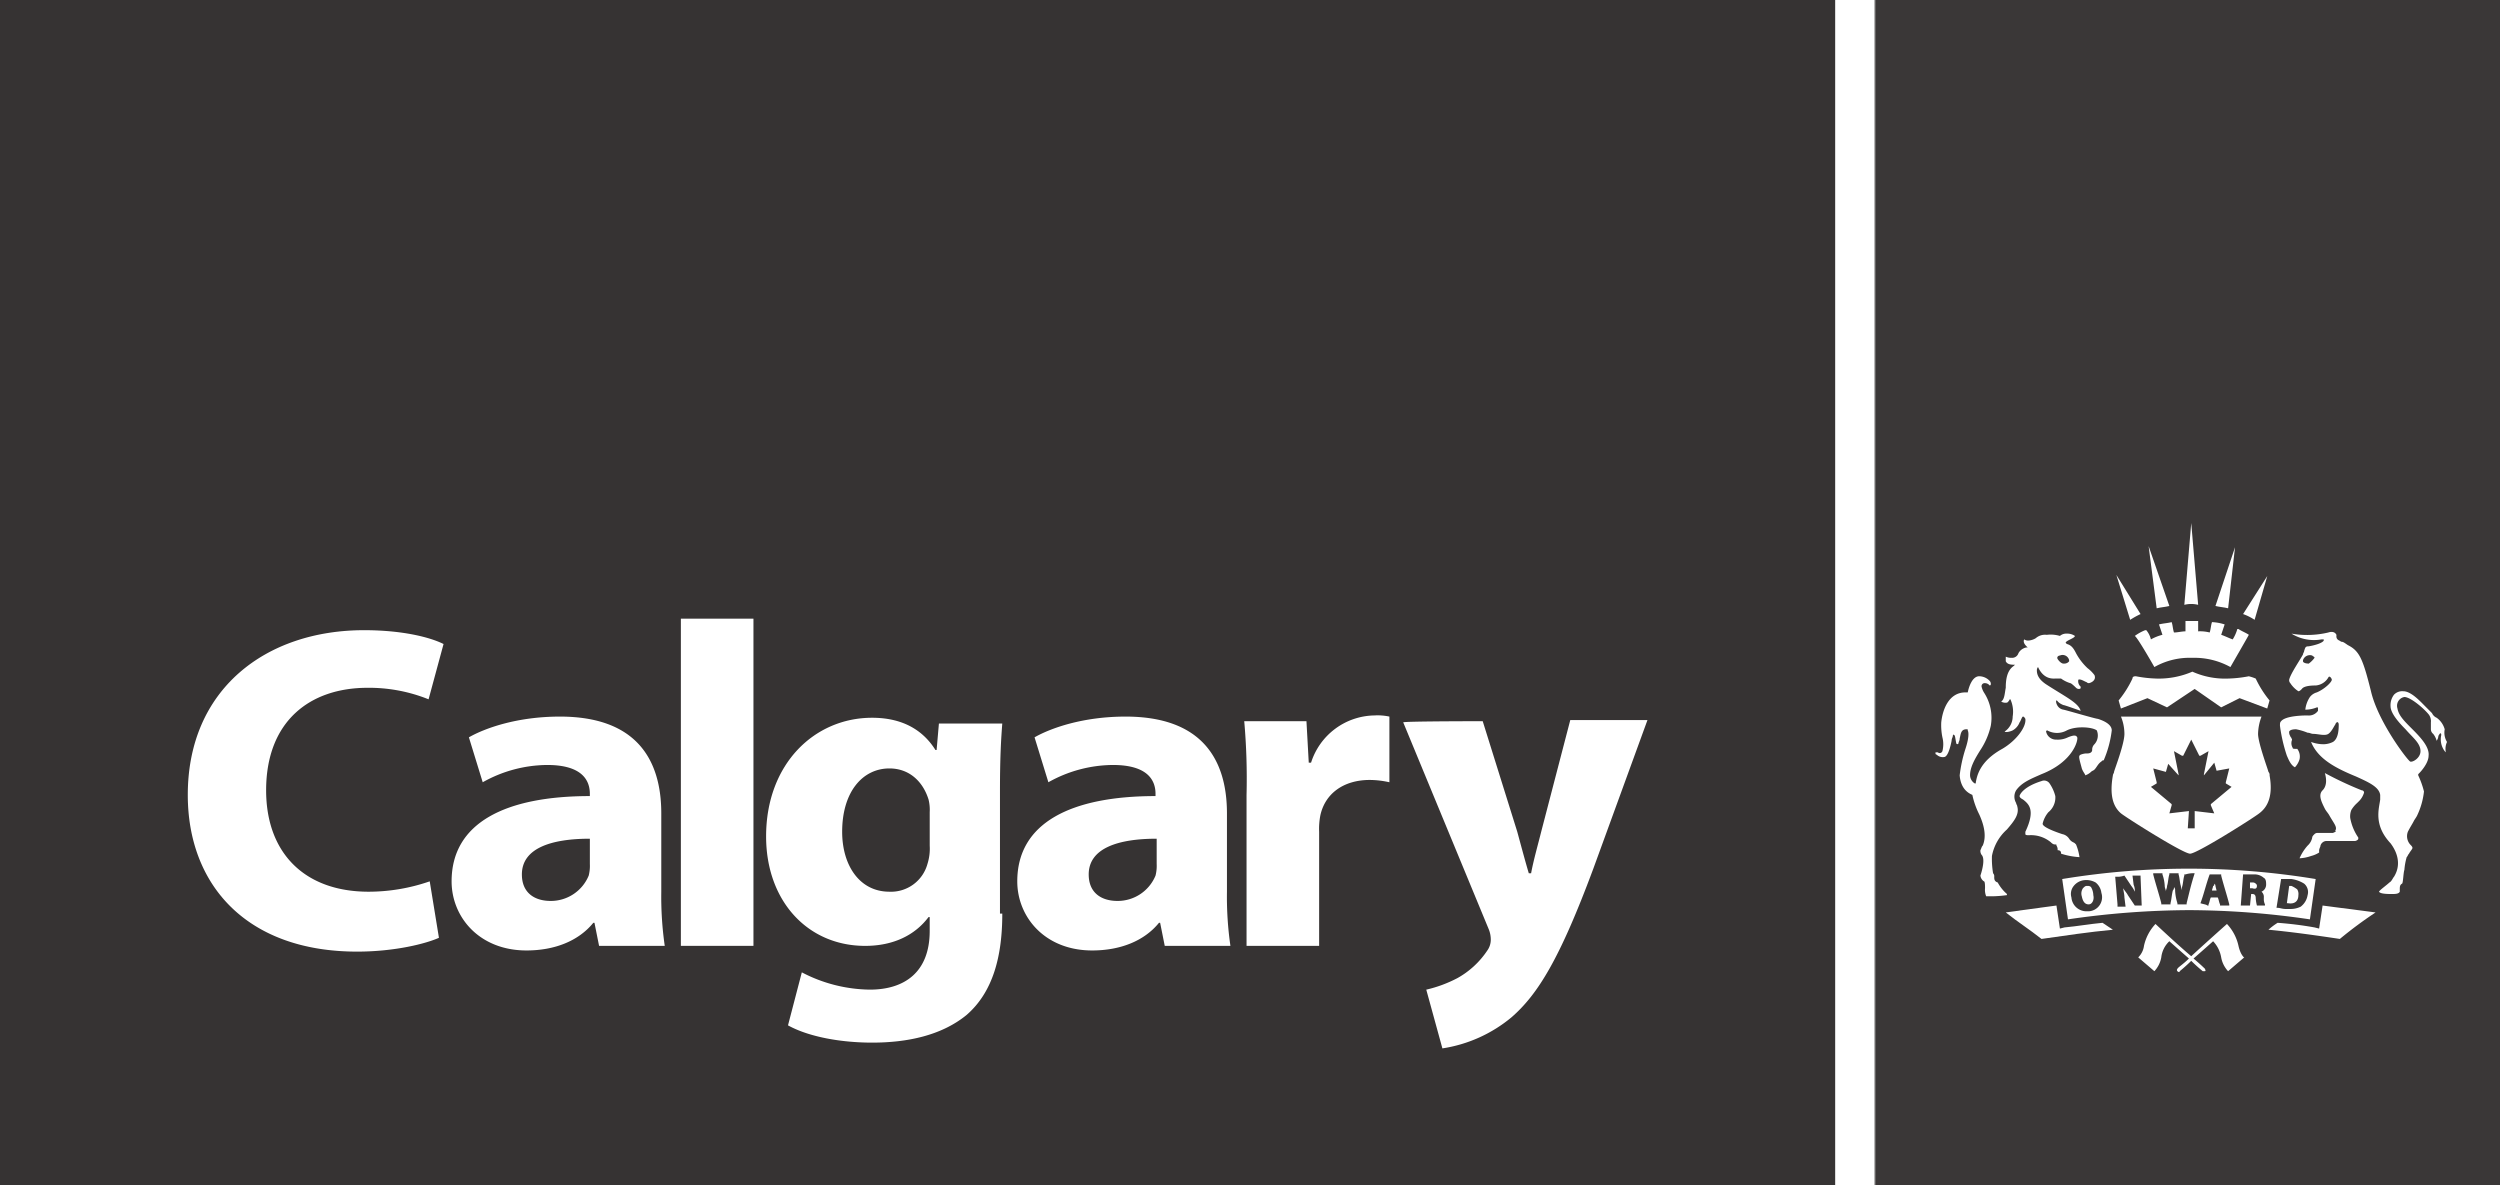
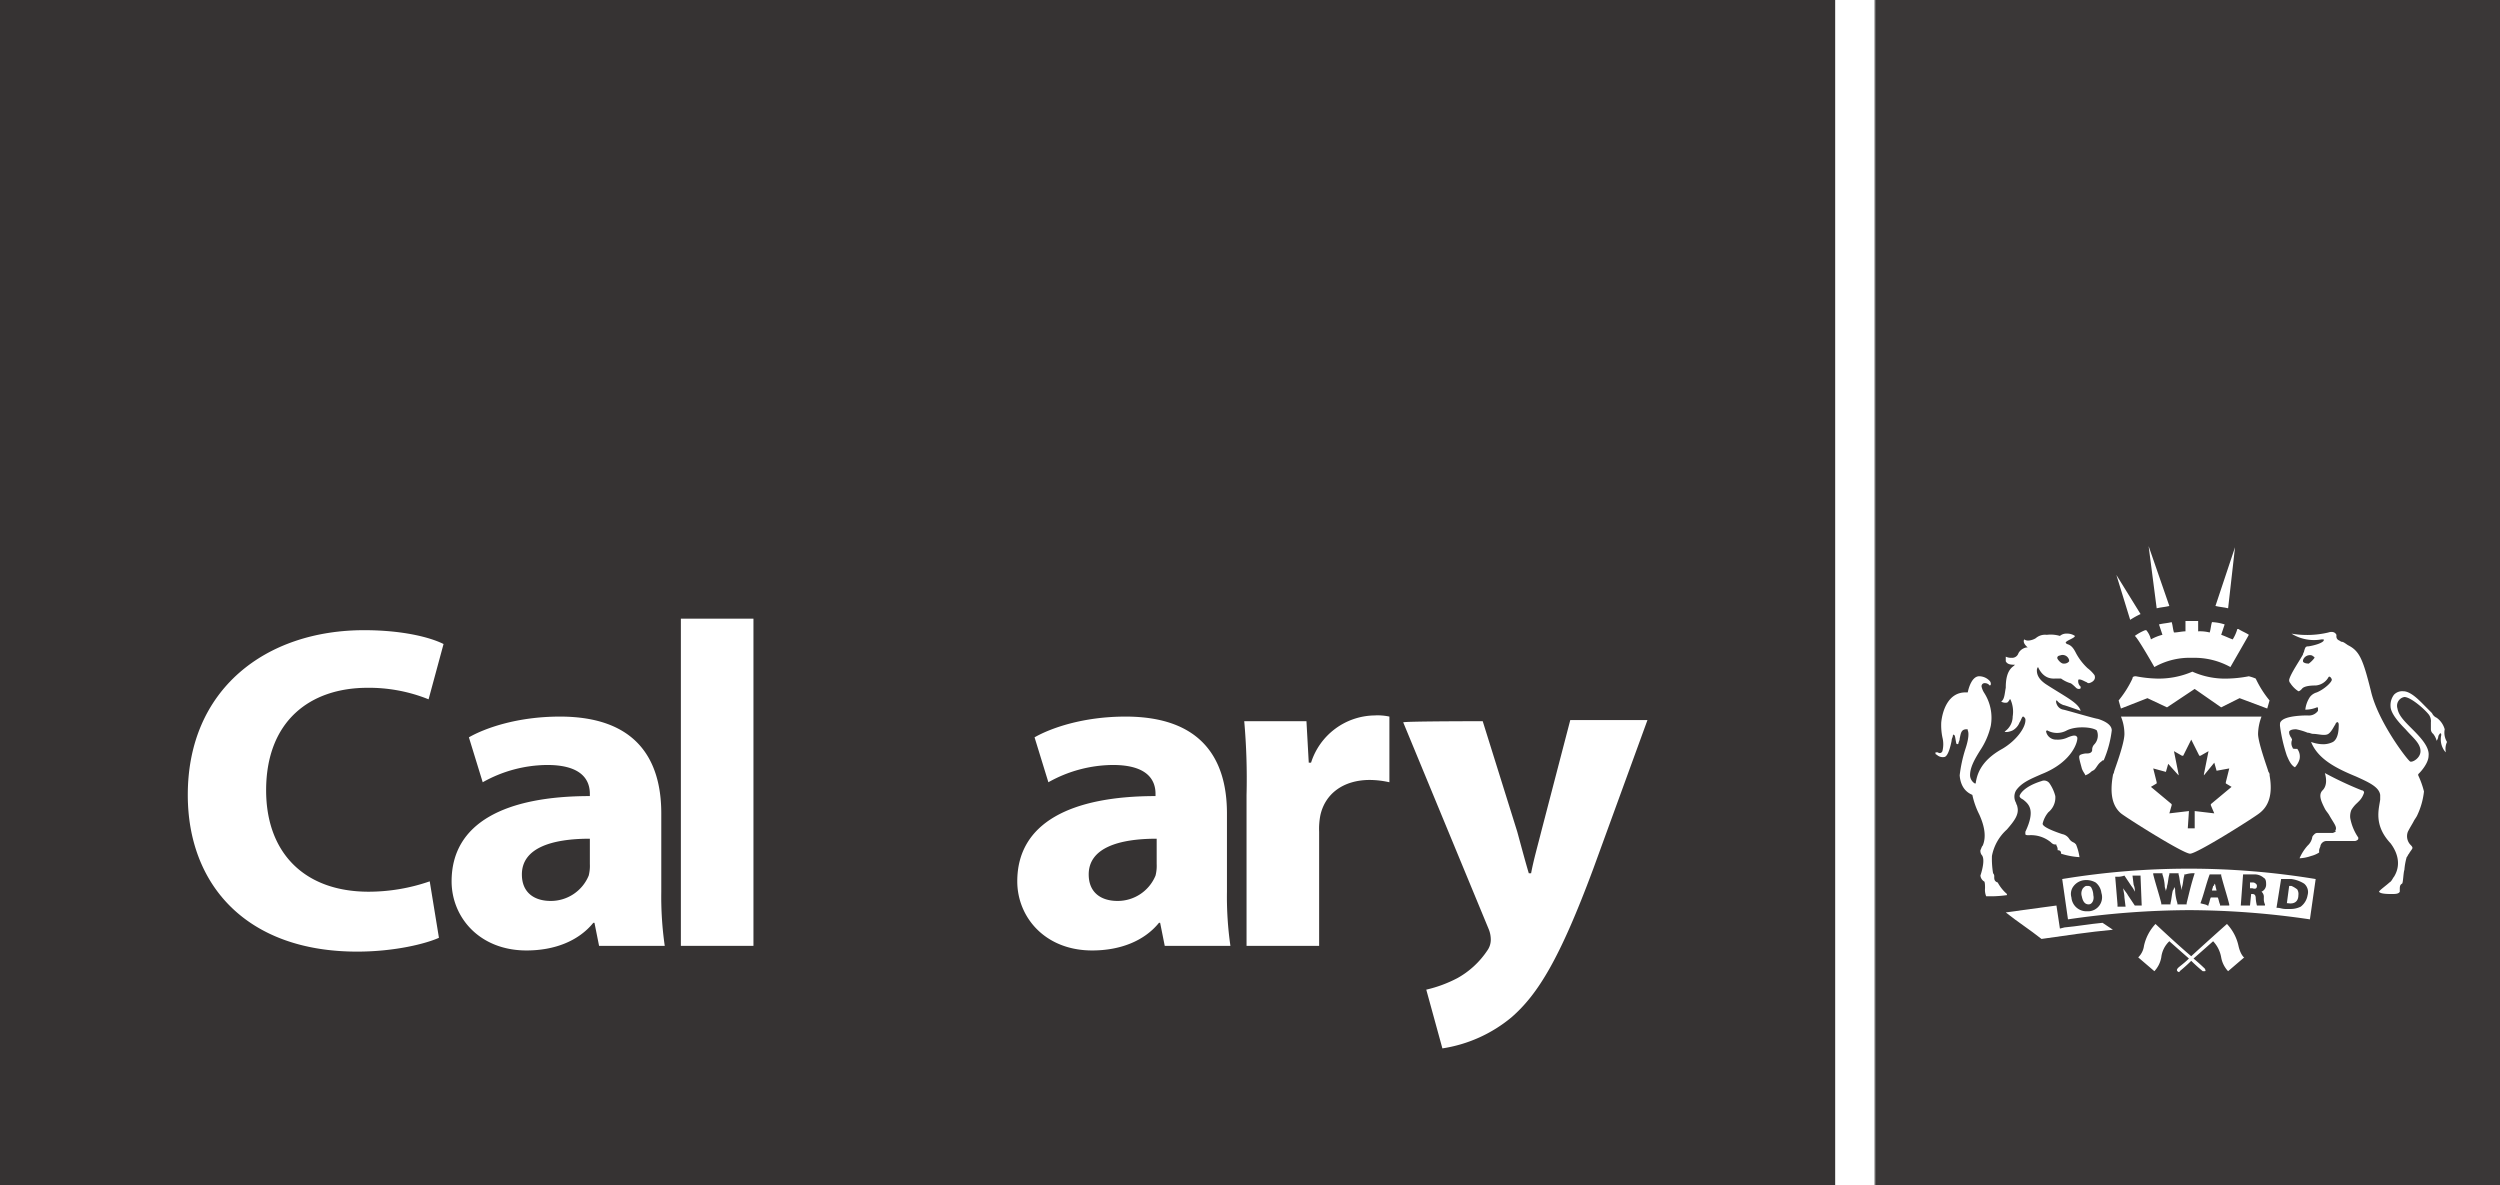
<svg xmlns="http://www.w3.org/2000/svg" width="510.771" height="242.204" viewBox="0 0 510.771 242.204">
  <rect x="0" y="0" width="510.771" height="242.204" fill="#808080" stroke="none" />
  <g id="Group_17" data-name="Group 17" transform="translate(-867.752 -3650.91)">
    <rect id="Rectangle_1" data-name="Rectangle 1" width="374.958" height="242.204" transform="translate(867.752 3650.91)" fill="#363333" />
    <rect id="Rectangle_2" data-name="Rectangle 2" width="127.575" height="242.204" transform="translate(1250.948 3650.91)" fill="#3a3737" />
    <g id="Group_15" data-name="Group 15">
      <g id="Group_13" data-name="Group 13">
-         <path id="Path_71" data-name="Path 71" d="M957.431,3842.508c-2.589,1.177-8.945,2.825-16.712,2.825-22.6,0-34.6-13.652-34.6-32.012,0-21.655,16.006-33.659,36.013-33.659,7.768,0,13.417,1.412,16.241,2.825l-3.06,11.3a32.519,32.519,0,0,0-12.475-2.354c-11.769,0-20.713,6.826-20.713,20.949,0,12.71,7.767,20.713,20.949,20.713a38.289,38.289,0,0,0,12.475-2.119Z" fill="#fff" />
+         <path id="Path_71" data-name="Path 71" d="M957.431,3842.508c-2.589,1.177-8.945,2.825-16.712,2.825-22.6,0-34.6-13.652-34.6-32.012,0-21.655,16.006-33.659,36.013-33.659,7.768,0,13.417,1.412,16.241,2.825l-3.06,11.3a32.519,32.519,0,0,0-12.475-2.354c-11.769,0-20.713,6.826-20.713,20.949,0,12.71,7.767,20.713,20.949,20.713a38.289,38.289,0,0,0,12.475-2.119" fill="#fff" />
        <path id="Path_72" data-name="Path 72" d="M988.265,3822.265c-7.767,0-13.887,1.884-13.887,7.3,0,3.766,2.589,5.414,5.884,5.414a8.369,8.369,0,0,0,7.768-5.178,8.026,8.026,0,0,0,.235-2.354Zm14.594,10.828a70.508,70.508,0,0,0,.706,11.063H990.148l-.941-4.708h-.236c-3.06,3.766-8,5.649-13.652,5.649-9.65,0-15.3-6.826-15.3-14.123,0-12,11.063-17.418,28.245-17.418v-.47c0-2.589-1.412-5.885-8.709-5.885a27.21,27.21,0,0,0-13.181,3.531l-2.824-9.18c3.295-1.883,9.885-4.237,18.594-4.237,15.771,0,20.714,8.945,20.714,19.772v16.006Z" fill="#fff" />
      </g>
      <rect id="Rectangle_3" data-name="Rectangle 3" width="14.829" height="66.847" transform="translate(1006.86 3777.308)" fill="#fff" />
      <g id="Group_14" data-name="Group 14">
-         <path id="Path_73" data-name="Path 73" d="M1057.7,3816.852a8.8,8.8,0,0,0-.236-2.589c-1.176-3.766-4-6.356-8-6.356-5.414,0-9.651,4.708-9.651,12.946,0,6.826,3.531,12.24,9.651,12.24a7.714,7.714,0,0,0,7.767-5.649,10.359,10.359,0,0,0,.471-3.766Zm14.829,20.713c0,8.709-1.883,16.006-7.3,20.713-5.178,4.237-12.24,5.649-19.3,5.649-6.355,0-12.946-1.176-17.183-3.53l2.825-10.828a30.678,30.678,0,0,0,13.887,3.531c7.062,0,12.24-3.531,12.24-12v-2.825h-.236c-2.824,3.766-7.3,5.885-12.945,5.885-11.769,0-20.243-9.18-20.243-22.361,0-14.829,9.886-24.244,21.655-24.244,6.591,0,10.592,2.824,12.946,6.59h.235l.471-5.413h12.946c-.236,3.06-.471,6.826-.471,13.652v25.185Z" fill="#fff" />
        <path id="Path_74" data-name="Path 74" d="M1104.071,3822.265c-7.767,0-13.887,1.884-13.887,7.3,0,3.766,2.589,5.414,5.885,5.414a8.368,8.368,0,0,0,7.767-5.178,8.026,8.026,0,0,0,.235-2.354Zm14.358,10.828a70.5,70.5,0,0,0,.707,11.063h-13.417l-.941-4.708h-.236c-3.06,3.766-8,5.649-13.652,5.649-9.65,0-15.3-6.826-15.3-14.123,0-12,11.062-17.418,28.245-17.418v-.47c0-2.589-1.412-5.885-8.709-5.885a27.209,27.209,0,0,0-13.181,3.531l-2.825-9.18c3.3-1.883,9.886-4.237,18.595-4.237,15.771,0,20.714,8.945,20.714,19.772v16.006Z" fill="#fff" />
        <path id="Path_75" data-name="Path 75" d="M1122.431,3813.321a132.878,132.878,0,0,0-.471-15.064h12.711l.47,8.473h.471a13.817,13.817,0,0,1,12.946-9.65,11.533,11.533,0,0,1,3.06.235v13.417a18.7,18.7,0,0,0-4-.471c-5.413,0-9.179,2.825-10.121,7.3a14.492,14.492,0,0,0-.235,3.295v23.3h-14.829Z" fill="#fff" />
        <path id="Path_76" data-name="Path 76" d="M1170.683,3798.257l7.062,22.6c.706,2.589,1.647,6.12,2.354,8.474h.47c.471-2.589,1.413-5.885,2.119-8.709l5.884-22.6h15.771l-11.063,30.364c-6.826,18.36-11.3,25.657-16.712,30.364a28.881,28.881,0,0,1-14.123,6.355l-3.295-12a26.425,26.425,0,0,0,6.355-2.354,17.618,17.618,0,0,0,6.12-5.649,3.793,3.793,0,0,0,.706-2.118,5.652,5.652,0,0,0-.471-2.354l-17.418-42.133C1154.442,3798.257,1170.683,3798.257,1170.683,3798.257Z" fill="#fff" />
      </g>
    </g>
    <rect id="Rectangle_4" data-name="Rectangle 4" width="8.003" height="242.204" transform="translate(1242.709 3650.91)" fill="#fff" />
    <g id="Group_16" data-name="Group 16">
-       <path id="Path_77" data-name="Path 77" d="M1316.853,3774.484l-1.412-16.712-1.412,16.712a5.724,5.724,0,0,1,2.824,0" fill="#fff" />
      <path id="Path_78" data-name="Path 78" d="M1337.331,3833.8h0a1.764,1.764,0,0,0-.235-1.177,5.122,5.122,0,0,0-1.177-.706h-.471l-.47,3.531h.235c1.412.235,2.118-.471,2.118-1.648" fill="#fff" />
      <path id="Path_79" data-name="Path 79" d="M1310.969,3774.719l-4.237-12.24,1.648,12.711c.941-.236,1.647-.236,2.589-.471" fill="#fff" />
      <path id="Path_80" data-name="Path 80" d="M1324.386,3762.715l-4,12c.942.235,1.648.235,2.589.471Z" fill="#fff" />
      <path id="Path_81" data-name="Path 81" d="M1294.963,3832.151a.865.865,0,0,0-.706-.235h-.235c-.236,0-.471.235-.706.471a1.931,1.931,0,0,0-.236,1.647c.236,1.177.706,1.648,1.412,1.648s1.177-.942.942-1.883a3.4,3.4,0,0,0-.471-1.648" fill="#fff" />
      <path id="Path_82" data-name="Path 82" d="M1328.858,3831.916c0-.235,0-.235-.236-.471a.864.864,0,0,0-.706-.235h-.471v1.177h.471c.706.235.942,0,.942-.471" fill="#fff" />
      <path id="Path_83" data-name="Path 83" d="M1331.447,3809.32a.864.864,0,0,0-.235-.706c0-.236-2.119-5.885-2.119-7.768a10.457,10.457,0,0,1,.706-3.531h-28.716a9.442,9.442,0,0,1,.706,3.531c0,2.118-2.118,7.532-2.118,7.768s-.236.47-.236.706c-.706,4,0,6.355,1.648,7.767,1.177.942,12.711,8.238,14.123,8.238s12.946-7.3,14.123-8.238C1331.212,3815.675,1332.153,3813.321,1331.447,3809.32Zm-11.3,7.767-4-.471v3.531h-1.412l.235-3.531-4,.471.471-1.648v-.235l-4.237-3.531,1.177-.706h0v-.235l-.706-2.825,2.589.707.471-1.648,2.118,2.354h0v-.236l-.942-4.707,1.648.941h.236l1.647-3.3,1.648,3.3h.235l1.648-.941-.942,4.707v.236h0l2.119-2.59.47,1.648,2.59-.471-.706,2.825v.235h0l1.176.706-4.236,3.531v.235Z" fill="#fff" />
      <path id="Path_84" data-name="Path 84" d="M1305.085,3776.367l-4.943-8,2.824,9.18a16.929,16.929,0,0,1,2.119-1.177" fill="#fff" />
      <path id="Path_85" data-name="Path 85" d="M1344.393,3821.089h-3.06a.865.865,0,0,0-.706.235c-.236.235-.471.471-.471.706a2.99,2.99,0,0,1-.942,1.648,9.716,9.716,0,0,0-1.647,2.589,8.238,8.238,0,0,0,2.354-.471,5.617,5.617,0,0,0,1.647-.706v-.471a2.37,2.37,0,0,1,.236-.706,1.3,1.3,0,0,1,1.412-1.177h5.649c.235,0,.706-.235.706-.471v-.235a10.262,10.262,0,0,1-1.648-4,3.483,3.483,0,0,1,.236-1.648,6.217,6.217,0,0,1,1.177-1.412l.235-.236a4.157,4.157,0,0,0,1.177-1.883.461.461,0,0,0-.471-.47,70.862,70.862,0,0,1-7.532-3.531c.471,1.648.236,2.824-.471,3.531-.941.941-.235,2.353.471,3.766.236.47.706.941.942,1.412h0c.941,1.648,1.647,2.354,1.177,3.06.235.235,0,.235-.471.471" fill="#fff" />
      <path id="Path_86" data-name="Path 86" d="M1320.384,3831.916c0-.235,0-.235-.235-.471,0,.236,0,.471-.236.471,0,.235-.235.706-.235.941h.941Z" fill="#fff" />
      <path id="Path_87" data-name="Path 87" d="M1339.45,3786.488h0c-.706,0-1.177-.235-1.177-.471v-.235a1.482,1.482,0,0,1,1.883-.942c.235.236.471.236.471.471a5.308,5.308,0,0,1-1.177,1.177m27.774,13.417a4.314,4.314,0,0,0-1.647-2.354,1.842,1.842,0,0,1-.942-.942l-1.177-1.177c-1.177-1.177-3.06-3.295-4.707-3.295a2.316,2.316,0,0,0-1.883.706,3.512,3.512,0,0,0-.706,2.354c0,1.412,1.647,3.295,3.06,4.708,1.412,1.647,3.059,2.824,3.059,4.472,0,1.412-1.647,2.353-2.118,2.118-.706-.471-6.591-8.238-8-14.358-1.647-6.591-2.354-8.238-4.707-9.415-.706-.471-.942-.706-1.413-.706-.235-.236-.47-.236-.706-.471h0a.865.865,0,0,1-.235-.706v-.236c-.471-.941-1.648-.47-1.648-.47a18.782,18.782,0,0,1-7.532.235,8.684,8.684,0,0,0,6.12,1.177h.471v.235c-.236.471-1.648.942-3.06,1.177-.706,0-.706.236-.942.942,0,.235-.235.471-.235.706h0c-.471.941-2.589,4-2.825,5.178a.862.862,0,0,0,.236.706,5.433,5.433,0,0,0,1.647,1.648h0c.236,0,.471-.235.707-.471.47-.706,2.353-.706,2.824-.706a3.28,3.28,0,0,0,2.589-1.648c.236-.47.706.236.706.471,0,.471-1.412,1.883-3.06,2.589a2.67,2.67,0,0,0-1.412.942,5.786,5.786,0,0,0-.941,2.589,6.29,6.29,0,0,0,2.353-.471h0c.236,0,.236,0,.236.236v.47a2.269,2.269,0,0,1-2.119.942c-.47,0-4.472,0-5.413,1.177-.236.235-.236.471-.236.941a32.493,32.493,0,0,0,1.413,6.12c.235.471.706,1.883,1.647,2.354a4.014,4.014,0,0,0,.942-1.648,2.582,2.582,0,0,0-.471-2.118h-.235c-.471,0-.706,0-.706-.235a1.761,1.761,0,0,1-.236-1.177c0-.236.236-.471,0-.706,0-.236-.235-.236-.235-.471a1.413,1.413,0,0,1-.236-.942c.236-.47,1.177-.47,1.413-.47a12.614,12.614,0,0,1,2.353.706c.471,0,.707.235,1.177.235.942,0,2.354.471,3.06,0s1.177-1.648,1.412-1.883c0-.235.471-.706.471-.471.236,0,.236.471.236.471,0,.706,0,2.825-1.177,3.531a4.439,4.439,0,0,1-1.883.47h0a7.271,7.271,0,0,1-2.589-.47c1.412,3.53,5.178,5.413,9.179,7.061,2.589,1.177,4.708,2.118,4.943,3.766v.942c-.235,1.883-1.412,5.178,2.119,8.944.706.941,2.589,3.766.706,6.826-.236.235-.471.941-.942,1.177-.47.471-2.118,1.647-2.118,1.883.235.471,1.883.471,2.589.471s1.412,0,1.648-.471v-.471c0-.471,0-.941.47-1.177.236-.235.236-2.118.471-2.824a12.836,12.836,0,0,1,.471-2.589c.235-.236.235-.471.471-.707.235-.47.706-.941.706-1.176s-.236-.471-.471-.707a2.565,2.565,0,0,1-.471-2.589c.471-.941.942-1.647,1.177-2.118h0c.236-.471.471-.706.706-1.177a15.212,15.212,0,0,0,1.413-4.943,17.789,17.789,0,0,0-1.177-3.295v-.236l.235-.235c.471-.471,1.883-2.119,1.883-3.531.236-1.883-1.883-4-3.53-5.649-1.413-1.412-2.59-2.589-2.825-4a1.831,1.831,0,0,1,.471-1.883,1.78,1.78,0,0,1,.941-.471c1.177,0,3.766,2.118,4.943,3.531a2.237,2.237,0,0,1,.471,1.647v1.413a1.22,1.22,0,0,0,.471.941,3.847,3.847,0,0,1,.706,1.412c.471-.706.235-.941.471-1.177.235-.47.47-.47.47,0a4.038,4.038,0,0,0,.706,3.3l.236.235a3.321,3.321,0,0,1,.235-2.118,3.626,3.626,0,0,1-.471-2.589" fill="#fff" />
      <path id="Path_88" data-name="Path 88" d="M1288.608,3784.84a1.368,1.368,0,0,1,1.883.942v.235a1.221,1.221,0,0,1-.941.471h-.236c-.235,0-.706-.235-1.177-.942-.235-.47.236-.706.471-.706m-12.71,46.37h0c-.707-.236-.707-.706-.707-1.177a.866.866,0,0,0-.235-.706,17.842,17.842,0,0,1-.235-3.531,9.651,9.651,0,0,1,3.06-5.414c1.412-1.647,2.589-3.06,2.118-4.707,0-.236-.235-.471-.235-.706a2.537,2.537,0,0,1,0-2.589c1.176-1.648,3.06-2.354,5.178-3.3,6.591-2.589,7.532-7.061,7.3-7.532s-.706-.471-1.883,0a4.656,4.656,0,0,1-2.354.471,2.066,2.066,0,0,1-2.119-1.648.231.231,0,0,1,.236-.235,4.116,4.116,0,0,0,4,0c1.883-.942,5.179-.706,6.12,0a2.66,2.66,0,0,1-.471,2.824,1.524,1.524,0,0,0-.47,1.177c0,.471-.471.706-.942.706h-.235c-.471,0-1.413.236-1.413.471-.235.236.236,1.648.471,2.589.236.706.706,1.177.706,1.413a3.122,3.122,0,0,0,1.177-.707c.236-.235.471-.235.706-.47.471-.471.707-1.177,1.413-1.648.235-.235.235-.235.47-.235a22.088,22.088,0,0,0,1.648-6.12c0-1.412-2.118-2.119-2.824-2.354-.471,0-6.826-1.883-7.062-1.883-1.412-.235-1.647-1.883-1.412-1.883s.235.471,1.412.942c.236,0,2.825.941,3.531,1.176-.471-1.647-3.06-2.824-7.062-5.413-1.412-.942-1.883-1.883-1.883-2.825a1.028,1.028,0,0,1,.236-.706h0c1.177,2.589,3.06,2.354,3.531,2.354h1.176a6.288,6.288,0,0,0,1.883.941c.236,0,1.177.942,1.177.942a.825.825,0,0,0,.471.235c.235,0,.471,0,.471-.235v-.235a1.445,1.445,0,0,1-.471-1.413c.471-.235,1.412.471,1.648.471a.728.728,0,0,0,.47.235c.236,0,1.648-.47,1.177-1.647a7.213,7.213,0,0,0-1.412-1.413,11.869,11.869,0,0,1-2.354-3.059c-.47-.942-.941-1.648-1.883-1.883l-.235-.236c0-.235.471-.471.941-.706s.942-.471.942-.706h0a2.748,2.748,0,0,0-1.648-.471,1.99,1.99,0,0,0-1.412.471h0a6.633,6.633,0,0,0-2.589-.235h-.236a2.876,2.876,0,0,0-2.118.706,3.355,3.355,0,0,1-1.412.47,1.418,1.418,0,0,1-.942-.235c-.235.471,0,.942.471,1.412l.235.236h-.235a2.328,2.328,0,0,0-1.648,1.177,1.352,1.352,0,0,1-1.412.941,2.563,2.563,0,0,1-1.177-.235h0v.941c.236.471.706.706,1.648.706h.235l-.235.236c-1.413.941-1.648,2.824-1.648,4.472-.235,1.177-.235,2.354-.941,2.824a1.773,1.773,0,0,0,.941.236c.471,0,.471-.236.706-.471a.231.231,0,0,1,.236-.235h0a6.1,6.1,0,0,1,.47,3.53,3.7,3.7,0,0,1-1.647,3.06c.235.236,1.177,0,1.647-.235a3.167,3.167,0,0,0,1.413-1.648c.235-.235.47-1.177.706-1.177s.471.471.471.471c.235,1.648-1.883,4.472-4.708,6.12-4.708,2.589-5.178,5.649-5.414,6.826v.235h-.235a2.04,2.04,0,0,1-.942-1.647c0-1.648.942-3.3,2.119-5.179a14.947,14.947,0,0,0,2.118-4.943,9.421,9.421,0,0,0-1.412-6.826,3.984,3.984,0,0,1-.471-1.176.625.625,0,0,1,.706-.707,1.226,1.226,0,0,1,.942.471.23.23,0,0,0,.235-.235.864.864,0,0,0-.235-.706,2.984,2.984,0,0,0-2.119-.942h0c-1.412,0-2.118,2.119-2.353,3.3h-.471c-3.531,0-4.708,3.767-4.943,6.12a12.453,12.453,0,0,0,.235,3.06,5.7,5.7,0,0,1,0,2.825.582.582,0,0,1-.941.235h-.471v.235a.231.231,0,0,0,.235.236,1.764,1.764,0,0,0,1.648.471c.706-.236,1.177-2.119,1.412-3.3,0-.47.236-.706.236-.941s.235-.471.235-.236c.236,0,.236.471.471,1.648a.236.236,0,0,0,.471,0c0-.235.235-.471.235-.941.235-.942.235-1.883,1.412-1.883.236,0,.236,0,.236.235.235.471.235,1.648-.471,3.766a28.3,28.3,0,0,0-1.177,5.414c.236,3.06,2.119,3.766,2.589,4h0a16.423,16.423,0,0,0,1.413,4q1.764,3.884.706,6.355h0c-.236.235-.236.47-.471.941a1.418,1.418,0,0,0,.235.942c.707.706.236,2.824-.235,4.237a1.6,1.6,0,0,0,.706,1.176c.236,0,.236.942.236,1.413a3.491,3.491,0,0,0,.235,1.647h1.412a24.869,24.869,0,0,0,2.825-.235h0v-.235a8.245,8.245,0,0,1-1.883-2.354" fill="#fff" />
      <path id="Path_89" data-name="Path 89" d="M1289.55,3840.39l-.942.235-.706-4.708c-3.531.471-7.061.942-10.357,1.413,2.354,1.883,4.943,3.53,7.3,5.413,4.943-.706,9.651-1.412,14.593-1.883l-2.118-1.412c-2.589.235-5.178.706-7.767.942" fill="#fff" />
      <path id="Path_90" data-name="Path 90" d="M1288.843,3825.325a15.311,15.311,0,0,0,3.766.707,10.59,10.59,0,0,0-.706-2.59l-.235-.235c-.235-.235-.706-.235-1.177-.942a2.161,2.161,0,0,0-1.412-.941c-1.413-.471-4-1.412-4-2.118a5.534,5.534,0,0,1,1.177-2.354,3.862,3.862,0,0,0,1.413-3.3h0a8.132,8.132,0,0,0-1.177-2.589,1.351,1.351,0,0,0-1.648-.47c-3.766,1.176-4.472,2.824-4.472,3.059s.235.471.706.707c1.177.941,2.589,2.118.471,6.59v.471c0,.235.47.235.706.235a6.369,6.369,0,0,1,4.472,1.413c.471.47.706.47.942.47h0c.235,0,.235,0,.235.236a1.416,1.416,0,0,1,.235.941c.706,0,.706.471.706.706" fill="#fff" />
      <path id="Path_91" data-name="Path 91" d="M1327.21,3789.077a25.957,25.957,0,0,1-4.237.471,16.357,16.357,0,0,1-7.3-1.412,17.319,17.319,0,0,1-7.3,1.412,25.96,25.96,0,0,1-4.237-.471c-.235,0-.706,0-.706.471a21.274,21.274,0,0,1-2.825,4.472l.471,1.648,5.414-2.119,4,1.883,5.649-3.766,5.414,3.766,3.766-1.883,5.649,2.119.471-1.648a21.269,21.269,0,0,1-2.825-4.472,9.2,9.2,0,0,0-1.412-.471" fill="#fff" />
      <path id="Path_92" data-name="Path 92" d="M1325.092,3844.156a9.485,9.485,0,0,0-2.354-4.473s-4.237,3.767-7.3,6.591c-3.06-2.589-7.3-6.591-7.3-6.591a9.477,9.477,0,0,0-2.353,4.473,4.023,4.023,0,0,1-1.177,2.353l3.3,2.825a5.556,5.556,0,0,0,1.412-2.825,5.317,5.317,0,0,1,1.648-3.295s2.118,1.883,4,3.531c-1.177,1.177-2.353,1.883-2.353,2.118a.326.326,0,0,0,0,.471c.235.235.47.235.47,0,0,0,1.177-.942,2.354-2.118,1.177,1.176,2.354,2.118,2.354,2.118h.471c.235-.235,0-.235,0-.471,0,0-.942-.941-2.354-2.118,1.883-1.648,4-3.531,4-3.531a6.361,6.361,0,0,1,1.648,3.295,5.556,5.556,0,0,0,1.412,2.825l3.3-2.825c.235.236-.707-.235-1.177-2.353" fill="#fff" />
      <path id="Path_93" data-name="Path 93" d="M1316.147,3829.327h0c-.706,2.118-1.177,4.237-1.647,6.12v.235h-1.883v-.235a9.993,9.993,0,0,1-.471-2.59.864.864,0,0,0-.236-.706.864.864,0,0,1-.235.706c-.235.942-.235,1.648-.471,2.59v.235h-1.883v-.235c-.47-1.883-1.177-4-1.647-5.885v-.235h1.883v.235a8.377,8.377,0,0,1,.47,2.354c0,.471.236.706.236,1.177,0-.471.235-.706.235-1.177.236-.706.236-1.648.471-2.354v-.235h1.883v.235c.235.706.235,1.648.471,2.354,0,.235.235.706.235.941v-.706c.236-.706.236-1.647.471-2.353v-.236h.235a5.188,5.188,0,0,1,1.883-.235Zm1.177,6.12c.706-1.883,1.177-4,1.883-5.885h2.354v.236c.471,1.883,1.177,4,1.648,5.884v.235h-1.883v-.235c-.236-.471-.236-.941-.471-1.412h-1.412c-.236.471-.236.941-.471,1.412v.235h-.236c-.235-.235-.706-.235-1.412-.47Zm8.709-5.885h2.119a2.881,2.881,0,0,1,2.118.706c.471.236.471.942.471,1.413a1.59,1.59,0,0,1-.942,1.412,1.381,1.381,0,0,1,.471,1.177v.471h0a2.438,2.438,0,0,0,.235.941v.235h-1.647a8.294,8.294,0,0,1-.236-1.412c0-.706-.235-.941-.706-.941h-.235l-.236,2.353h-1.883Zm7.768.942h2.118a6.622,6.622,0,0,1,2.589.941,2.257,2.257,0,0,1,.706,2.354,3.67,3.67,0,0,1-1.412,2.354,4.707,4.707,0,0,1-2.118.471h-.942c-.706,0-1.177-.236-1.647-.236h-.236Zm-28.481,5.413h-1.412l-1.413-2.118c-.235-.471-.706-.942-.941-1.412,0,.47.235,1.177.235,1.883l.236,1.883h-1.648v-.471l-.471-5.649h.236a4.013,4.013,0,0,0,1.647-.235h0l1.412,2.118a5.13,5.13,0,0,1,.707,1.177,2.976,2.976,0,0,0-.236-1.412l-.235-1.883h1.648v.235l.235,5.884Zm-10.827,1.177h-.471a3.071,3.071,0,0,1-3.06-2.824,2.57,2.57,0,0,1,.471-2.354,3.165,3.165,0,0,1,2.118-1.177,3.871,3.871,0,0,1,2.354.471,3.173,3.173,0,0,1,1.177,2.118,2.878,2.878,0,0,1-2.589,3.766m-5.414-6.59,1.177,8.238a174.705,174.705,0,0,1,24.714-1.883,172.1,172.1,0,0,1,24.715,1.883l1.177-8.238a159.246,159.246,0,0,0-51.783,0" fill="#fff" />
      <path id="Path_94" data-name="Path 94" d="M1307.909,3787.194a14.633,14.633,0,0,1,7.768-1.883,15.179,15.179,0,0,1,7.767,1.883c.942-1.648,3.531-6.12,3.766-6.591-.706-.47-1.412-.706-2.118-1.176h-.236a8.331,8.331,0,0,1-.941,2.118c-.706-.235-1.648-.706-2.354-.942q.352-1.059.706-2.118a10.013,10.013,0,0,0-2.589-.471c-.235.706-.235,1.413-.471,2.119a7.983,7.983,0,0,0-2.354-.236v-2.118h-2.589v2.118c-.706,0-1.647.236-2.353.236-.236-.706-.236-1.413-.471-2.119-.942.236-1.648.236-2.589.471q.353,1.059.706,2.118a9.861,9.861,0,0,0-2.354.942,4.725,4.725,0,0,0-.942-1.883h-.235a9.5,9.5,0,0,0-2.118,1.177c.47.235,3.06,4.707,4,6.355" fill="#fff" />
-       <path id="Path_95" data-name="Path 95" d="M1341.568,3840.625l-.941-.235a73,73,0,0,0-7.532-.942h0a13.015,13.015,0,0,0-1.883,1.412c4.943.471,9.885,1.177,14.593,1.883a83.569,83.569,0,0,1,7.3-5.413c-3.531-.471-7.3-.942-10.828-1.413Z" fill="#fff" />
-       <path id="Path_96" data-name="Path 96" d="M1330.976,3768.6l-4.943,7.768a10.973,10.973,0,0,1,2.354,1.177Z" fill="#fff" />
    </g>
  </g>
</svg>